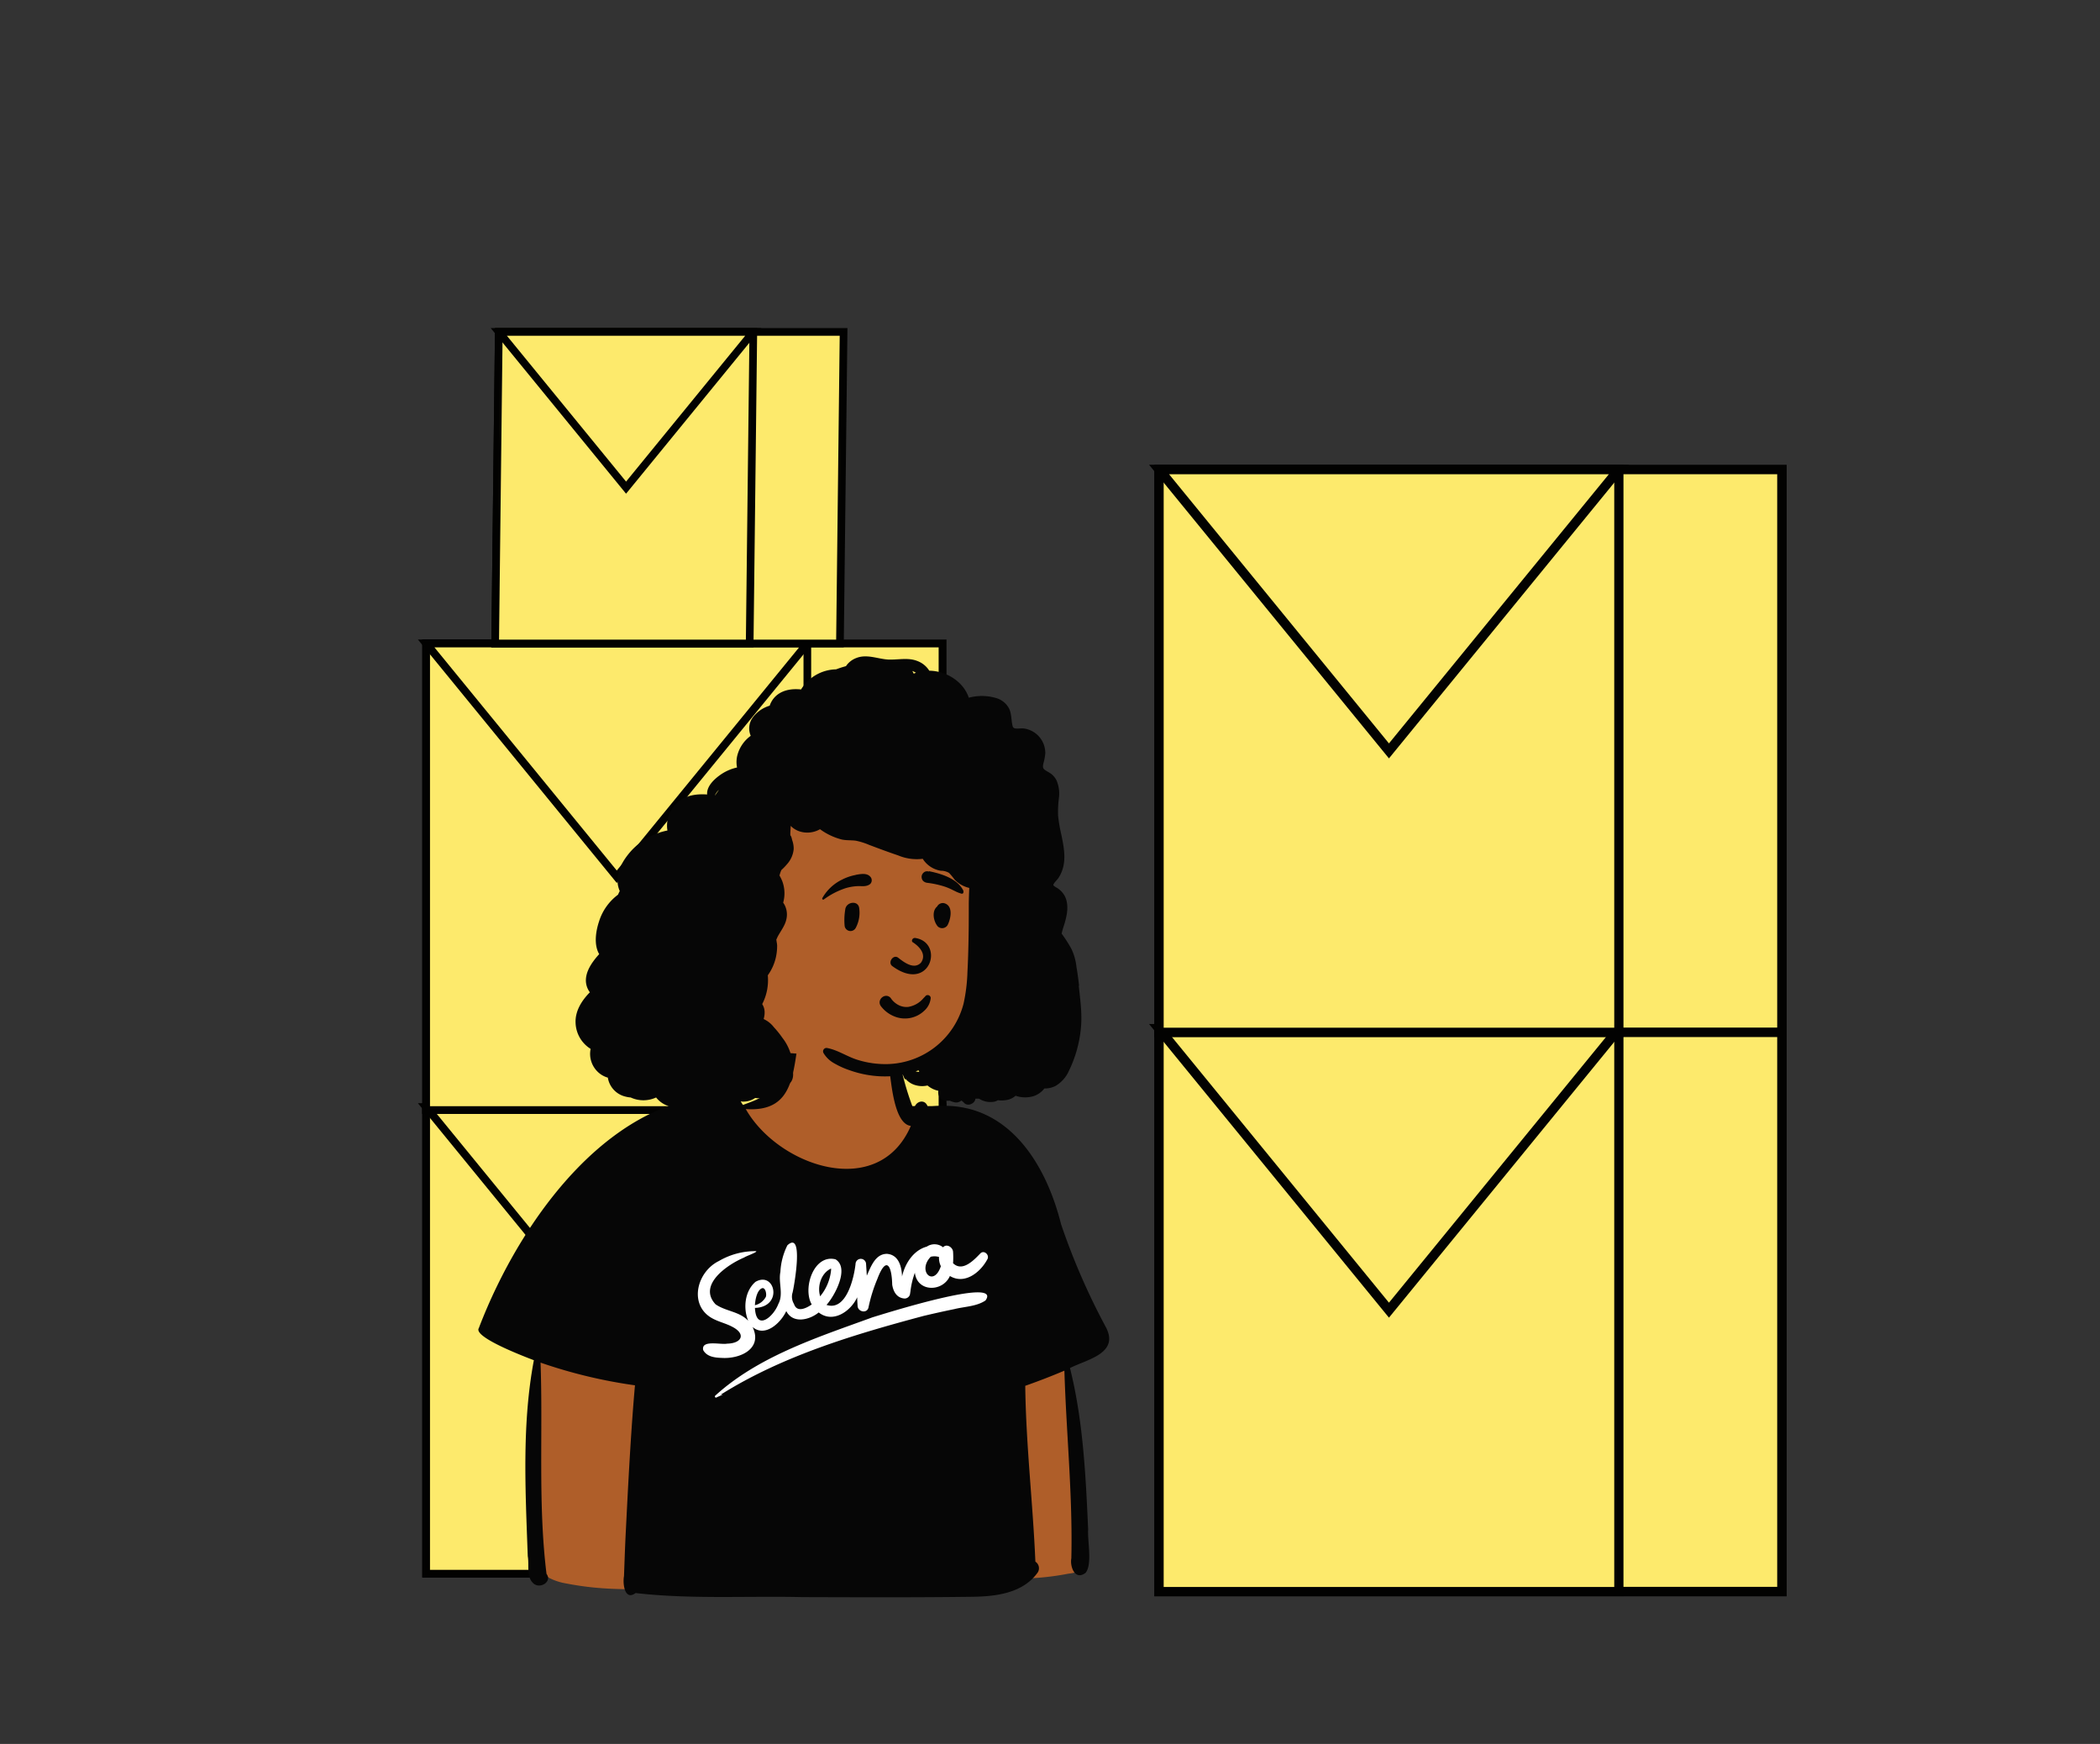
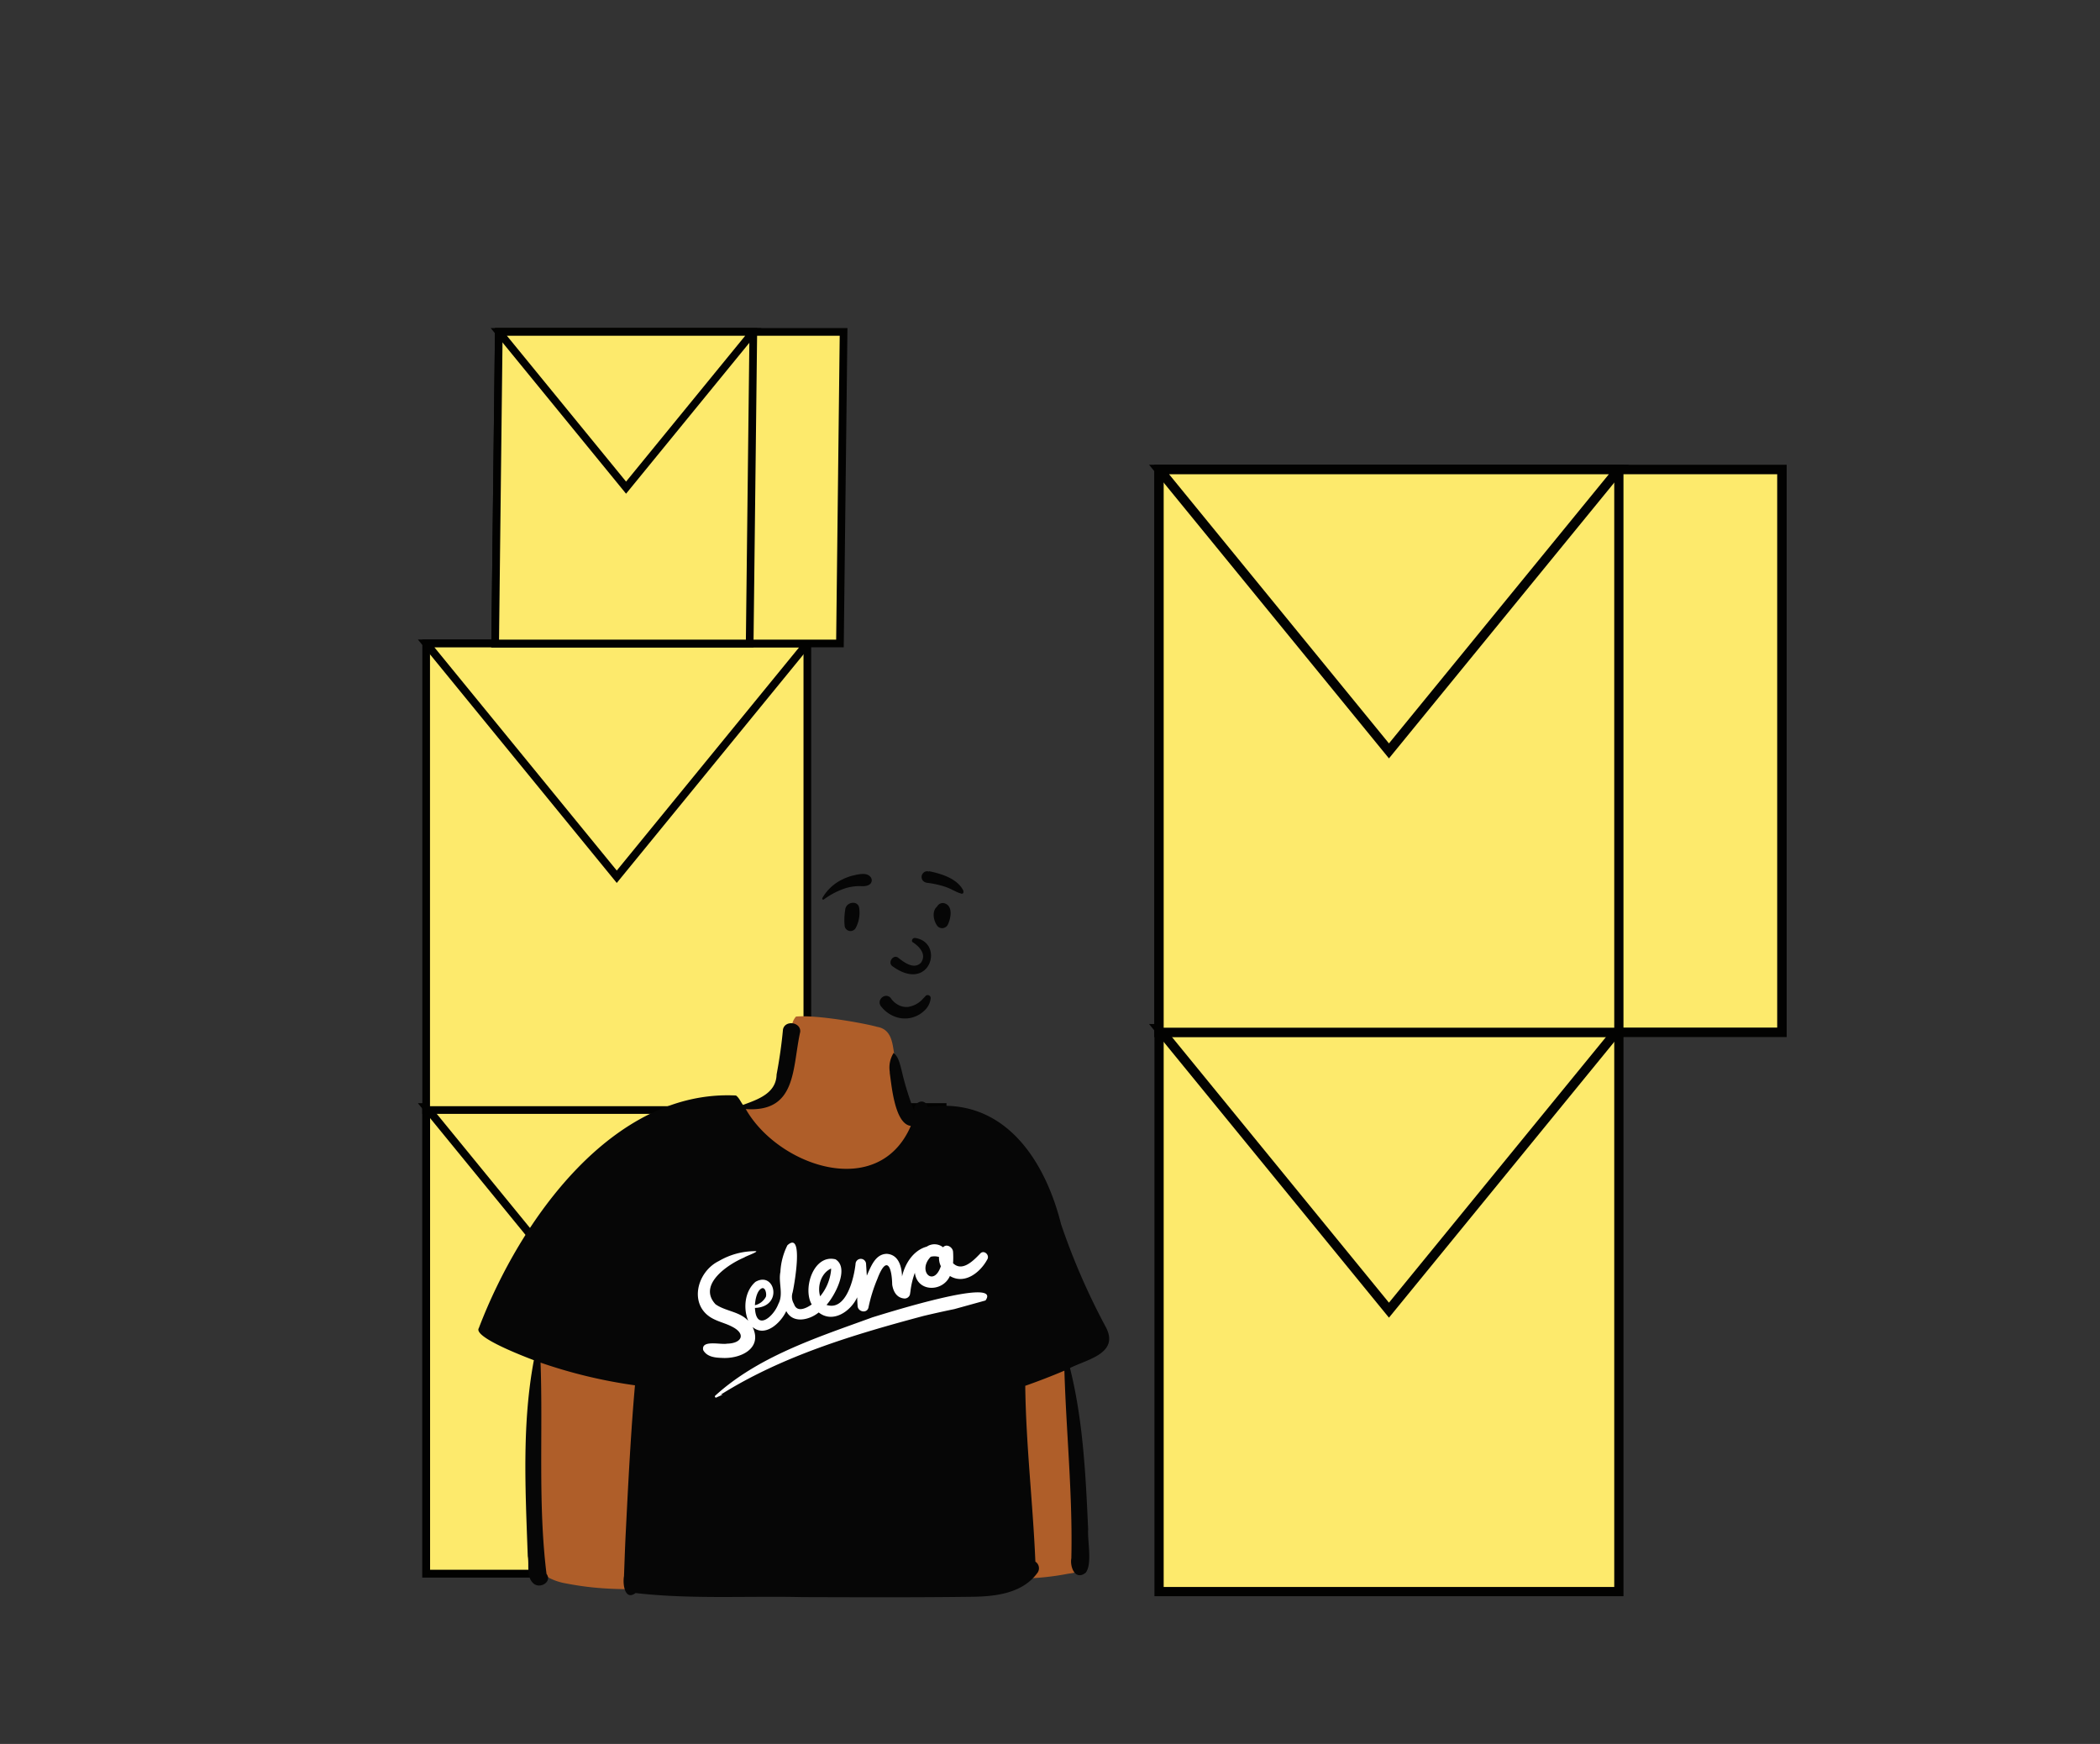
<svg xmlns="http://www.w3.org/2000/svg" id="Capa_1" data-name="Capa 1" viewBox="0 0 578.31 480.21">
  <rect x="0" y="0" width="578.31" height="480.21" fill="#333333" stroke="none" />
  <title>Mesa de trabajo 11</title>
  <rect x="117.36" y="304.85" width="142.21" height="128.48" fill="#fdea6c" stroke="#020201" stroke-miterlimit="10" stroke-width="2.16" />
-   <rect x="117.36" y="304.85" width="104.97" height="128.48" fill="#fdea6c" stroke="#020201" stroke-miterlimit="10" stroke-width="2.11" />
  <polygon points="169.85 369.09 117.36 304.85 222.34 304.85 169.85 369.09" fill="#fdea6c" stroke="#020201" stroke-miterlimit="10" stroke-width="2.16" />
-   <rect x="117.36" y="177.18" width="142.21" height="128.48" fill="#fdea6c" stroke="#020201" stroke-miterlimit="10" stroke-width="2.16" />
  <rect x="117.36" y="177.18" width="104.97" height="128.48" fill="#fdea6c" stroke="#020201" stroke-miterlimit="10" stroke-width="2.11" />
  <polygon points="169.85 241.42 117.36 177.18 222.34 177.18 169.85 241.42" fill="#fdea6c" stroke="#020201" stroke-miterlimit="10" stroke-width="2.16" />
  <path d="M243.09,438.32c-17.14.05-27.41-.15-46.8-.43-22.45-.59-28.5.48-41.07-2a15.71,15.71,0,0,1-4.87-1.89c-.53.6-1.44,1.49-2.29.9-1.58-1-.86-4.69-1.25-6.74-.64-18.11-1.68-36.76,1.86-54.65-2.15-.7-14.72-5.87-15.41-7.61,11.37-29.74,36.32-64.55,69.14-63.24.66.82,1.24,2,2,2.85,4.46-1.67,10.65-3.34,11-9.78.77-4.3,1.33-8.3,1.7-12.25.07-.45.61-.61.94-.8a4.8,4.8,0,0,1,1.17-2.76c5.75-.52,18.88,1.85,22.33,2.83,4.7.8,4.21,5.85,5.08,9.68,1.39,4.72,2.36,9.63,4.42,14.25l2.26.38c0-.53-.22-2.08.26-2.4.88-.89,1.09.81,1.29,1.37,19.42-3.67,32.12,12.81,36.38,31.23A186.8,186.8,0,0,0,303.66,366c3.35,6.24-6.26,7.4-10.28,9.89,4.15,16.17,4.65,32.65,5.33,48.95.18,2.51.43,5.91-.46,7.16a1.69,1.69,0,0,1-1.14.35c-.83.88-2.24.83-3.43,1.08a72.12,72.12,0,0,1-11.24,1.21c-10.17,6.3-25.84,2.78-39.35,3.72" fill="#af5e29" fill-rule="evenodd" />
  <rect x="183.55" y="328.25" width="92.54" height="60.87" fill="#fff" />
-   <path d="M215.62,283.48c.54-2.68,4.95-2.06,4.75.64-2.23,10-.87,22.26-15,21.27,8.94,15.73,36.54,25.29,45.46,4.64-4.4-.52-5.27-10.92-5.8-14.55l0-.33a7.58,7.58,0,0,1,1.05-5.2c1.12.84,1.57,2.36,1.95,3.75l.28,1.11a75.77,75.77,0,0,0,3.38,10.92h.05c-.08-2.4,3-3.49,3.76-.93,20.82-2.86,32.2,14.32,36.7,32.29a186.49,186.49,0,0,0,12.39,28.45c3.67,7.15-5.23,8.78-9.93,11.16,3.62,14.5,4.33,29.52,5,44.39-.22,3.17,1.21,9.68-.7,12-2.84,2.22-4.37-1.59-3.93-4,.4-17.25-1.39-34.43-1.91-51.66q-5.32,2.25-10.78,4.17c.19,16.17,2.11,32.33,2.79,48.42a2.16,2.16,0,0,1,.63,3c-4.11,5.73-11.54,6.59-18.09,6.67-15.56.2-31.15.14-46.71.09-15.3-.35-30.72.63-45.93-1.12-3,2.24-3.59-2.59-3.19-4.65l.15-4.12c.1-2.75.21-5.5.35-8.25l.34-6.7c.58-11.17,1.2-22.33,2.18-33.48a137.19,137.19,0,0,1-26-6.25c.69,19.35-.73,38.91,1.64,58.16,1.57,2.13-1.57,4.12-3.41,2.79-2.27-1.73-1.3-5.13-1.75-7.63l-.06-1.61c-.63-17.42-1.5-35.2,1.74-52.37l-1.4-.54c-4.25-1.66-15.19-6.11-13.76-8.3,11.43-29.94,37-65.75,70.82-64.05.85.6,1.29,1.75,1.93,2.59l1-.37c3.9-1.43,8.14-3.24,8.25-8C214.65,291.7,215.24,287.61,215.62,283.48Zm55.77,74.62c4.85-6.78-28.77,3.94-31.16,4.65l-.9.33c-14.73,5.35-30.6,10.53-42.34,21.21a.31.31,0,0,0,.38.49l0,0c.46-.26,2.49-1,1.05-.71,17-10.7,36.68-16.58,55.94-21.72q4.2-1,8.43-1.87C265.68,359.76,268.9,359.77,271.39,358.1Zm-53.12-2.2c.41-1.69,3.2-17.23-1.43-13a18.39,18.39,0,0,0-1.93,7.34c-.6,2.94.91,6.1-.56,8.81-1.31,3.53-6.13,7.66-6.45,1.1,7.89-.27,5.52-10.27.15-7.18-2.94,2.52-3.45,7.26-2,10.73-2.37-2.59-6.23-2.6-9-4.55-5-5.37,3.38-11,7.92-12.9.26-.28,4-1.58,3.19-1.73A19.82,19.82,0,0,0,198,347.22c-6.37,3.1-8.53,12.73-1.25,16.1,1.58.76,3.3,1.17,4.86,2,3.94,2,2.67,4.6-1.39,4.67-1.67.37-7.18-1.16-6.57,1.77,1,1.83,3.17,2.1,5.07,2.15,5.08.35,11.4-2.52,8.53-8.5,3.47,2.95,7.8-1.18,9.28-4.39,1.81,3.55,6.36,2.48,8.93.38,3.93,3.09,8.85-.34,10.6-4.18,0,.8.07,1.6.11,2.39.08,1.64,2.61,2.17,3,.41a41.92,41.92,0,0,1,2.43-7.82c2.49-6.61,4-3.63,4.1,1.54.3,1.95,1.28,3.69,3.42,3.82a1.53,1.53,0,0,0,1.47-1.12l.13-.83a22.72,22.72,0,0,1,1.22-5.15c.63,5.39,7.68,5.37,9.65.9,4.08,2.45,8.37-1,10.27-4.52l.06-.1c.66-1.22-1-2.68-2-1.54l-.34.35c-1.82,1.88-4.72,4.62-7.12,2.29a23.8,23.8,0,0,0,0-3.16c-.08-1.23-1.78-2.33-2.75-1.22a3.77,3.77,0,0,0-4.48-.19c-3.69,1-6,4.64-6.82,8.22-.09-2.86-1-6-4.16-6.23-3.21,0-4.44,3.57-5.54,6L238.5,348a1.45,1.45,0,0,0-2.89-.06V348c-.41,3.87-2.55,13.13-8,11.32,2.27-2.51,6.4-10.16,2.48-12.55-6-1.51-9.12,8-6.55,12.43l-.14.09c-1.47,1-3.89,2.14-4.71-.13l-.1-.21A3.81,3.81,0,0,1,218.27,355.9Zm-8.63-1.08c1.14-.66,1.55,1.55,1.26,2.29a4.65,4.65,0,0,1-3,2.3v-.13C208,357.92,208.4,355.55,209.64,354.82Zm19.22-5.51a4,4,0,0,1,0,.5,13.36,13.36,0,0,1-3,7.14C225,354.19,226.14,350.54,228.86,349.31Zm27.45-3.25a4.42,4.42,0,0,1,2.28.06,5.34,5.34,0,0,0,.51,2.54C257.13,354.57,252.51,350,256.31,346.06Z" fill="#060606" fill-rule="evenodd" />
-   <path d="M254,220.61c-13.86-11.29-36.08-15-50.93-3.56-11.53,10.69-16.3,41.09-14.26,56.37.57,9.79,8,20.9,19,17.8,1.86-.18,3.67-.9,5.55-1.05a26.75,26.75,0,0,1,6.75.05c4.89.7,9.22,3.3,14,4.51a33,33,0,0,0,26.19-4.34c25-16.5,13.7-53.81-6.25-69.78Z" fill="#af5e29" fill-rule="evenodd" />
-   <path d="M252.2,295l.77-.28a.61.61,0,0,0,.07.17l.11.26a3.09,3.09,0,0,1-1-.15m-.52-109.49a5.83,5.83,0,0,0-.39-.74,4.49,4.49,0,0,1,1,.49c-.22.07-.43.16-.65.25M196.91,219h0a3.67,3.67,0,0,1,.89-1.32l.21-.17a11.27,11.27,0,0,0-1.06,1.5m100.22,52.49c-.19-1.77-.43-3.52-.73-5.27a15,15,0,0,0-1.39-4.94,35.94,35.94,0,0,0-2.69-4.21,17.83,17.83,0,0,1,.49-1.79c.95-2.9,1.89-6.58-.08-9.27a6.54,6.54,0,0,0-1.66-1.53,4.49,4.49,0,0,1-.93-.6c-.15-.18-.1-.09-.1-.17,0-.48,1.08-1.49,1.34-1.87a9.39,9.39,0,0,0,1.13-2.29c1.1-3.19.35-6.7-.31-9.89a40.53,40.53,0,0,1-.86-5.12,31.07,31.07,0,0,1,.23-4.82A9.26,9.26,0,0,0,291,215a5.13,5.13,0,0,0-1.45-1.85c-.59-.48-1.34-.76-1.92-1.24s-.42-1.13-.27-1.79a14.11,14.11,0,0,0,.5-2.73A6.83,6.83,0,0,0,282,200.6c-.75-.09-1.48.06-2.23,0s-.9-.42-1-1.1c-.32-1.55-.19-3.08-.95-4.52a5.86,5.86,0,0,0-3.2-2.67,13.85,13.85,0,0,0-7.82-.19c-1.51-4.47-6.24-7.39-10.89-7.43a6.58,6.58,0,0,0-3.35-2.7c-2.32-.9-4.78-.37-7.19-.37h0c-.25,0-.49,0-.73,0l-.69-.06c-2.74-.32-5.46-1.45-8.19-.35a5.91,5.91,0,0,0-2.79,2.22c-.92.25-1.83.54-2.72.88a11.61,11.61,0,0,0-9.65,5.54c-2.75-.31-5.73.22-7.55,2.47a6.33,6.33,0,0,0-1.09,2,9,9,0,0,0-4.69,3.29,5.11,5.11,0,0,0-.53,5,9.66,9.66,0,0,0-3.58,5,7.64,7.64,0,0,0-.19,3.73,12.72,12.72,0,0,0-4.75,2.13c-1.51,1.09-3.39,2.84-3.49,4.86a3.27,3.27,0,0,0,0,.44c-3.31-.23-6.69.33-8.93,3a8.42,8.42,0,0,0-2,6.92,18.34,18.34,0,0,0-10.27,5.93c-1.9,2.22-3.58,5-3.47,8.07a7.32,7.32,0,0,0,.61,2.67h0q-.24.45-.48,1a14.65,14.65,0,0,0-5.22,7.36c-.8,2.4-1.31,5.51-.45,7.95a5.63,5.63,0,0,0,.49,1.05l-.46.52c-1.65,1.93-3.32,4.36-3.2,7a5.53,5.53,0,0,0,1.09,3c-2.28,2.31-4.11,5.23-3.93,8.5a8.78,8.78,0,0,0,4.14,7.08,6.85,6.85,0,0,0,1.84,6.2,6.54,6.54,0,0,0,2.9,1.72,6.41,6.41,0,0,0,4.94,5.24,7.91,7.91,0,0,0,1.35.22,8.34,8.34,0,0,0,7,0,7.15,7.15,0,0,0,2.5,2,8.79,8.79,0,0,0,1.27.49c3.15.93,6.37-.33,9.11-1.8l.4-.18a6.41,6.41,0,0,0,1.43,1.06,7.5,7.5,0,0,0,4.12.94,10.13,10.13,0,0,0,4.45-1.44,3.81,3.81,0,0,0,.59.07,5.81,5.81,0,0,0,3.41-1,6.73,6.73,0,0,0,2,0A4.8,4.8,0,0,0,214.2,301a19.84,19.84,0,0,0,1.46-1.44,5.44,5.44,0,0,1,1.47-1c1.38-.81,1.54-2.86,1-4.35a2.22,2.22,0,0,0,.18-.87,13.55,13.55,0,0,0-2.88-7.61,25.45,25.45,0,0,0-2.31-2.87,7.42,7.42,0,0,0-2.63-2.16l-.19-.13a6.1,6.1,0,0,0,.26-2.08,4.17,4.17,0,0,0-.66-2,14.33,14.33,0,0,0,1.54-7.93,13.6,13.6,0,0,0,2.2-4.83,14.52,14.52,0,0,0,.37-3.35c0-.54-.21-1.22-.21-1.77,0,.17.26-.48.34-.65,1-1.89,2.32-3.36,2.54-5.59a5.67,5.67,0,0,0-1-3.82,9.52,9.52,0,0,0-.29-6,12.57,12.57,0,0,0-.73-1.47A11.71,11.71,0,0,1,215,240l.18-.43a15.46,15.46,0,0,0,1.55-1.6,7.22,7.22,0,0,0,1.84-4.16,6.67,6.67,0,0,0-.36-2.3c-.11-.34-.17-.72-.29-1.05-.06-.18-.23-.37-.28-.55l0-.09a.57.57,0,0,0,0-.18c0-.76.1-1.5.1-2.23a6.09,6.09,0,0,0,2.48,1.53,7,7,0,0,0,5.6-.61,17.43,17.43,0,0,0,6,2.84c1.27.27,2.55.16,3.83.32a18.68,18.68,0,0,1,3.7,1.16c2.66,1,5.32,2,8,2.9a13.24,13.24,0,0,0,6.76.93,7.2,7.2,0,0,0,5,3.29,4.46,4.46,0,0,1,2.26.6,22.49,22.49,0,0,1,1.52,1.84,7.86,7.86,0,0,0,2.12,1.59,8.15,8.15,0,0,0,1.91.7c-.06,1.44-.11,2.88-.13,4.33,0,3.14,0,6.28-.06,9.42s-.14,6.26-.31,9.38a46.62,46.62,0,0,1-1.07,8.74A22.2,22.2,0,0,1,244.65,293a25.67,25.67,0,0,1-8.49-1.16c-2.86-.88-5.41-2.69-8.33-3.25a.94.94,0,0,0-1.05,1.37,7.78,7.78,0,0,0,2.93,2.82,22.92,22.92,0,0,0,4.22,1.91,29.23,29.23,0,0,0,8.28,1.67,26.07,26.07,0,0,0,6.42-.44,11.3,11.3,0,0,0,.6,1.32c0,.06.13,0,.11,0a2,2,0,0,1-.06-.28,5.54,5.54,0,0,0,2.93,1.88,6.52,6.52,0,0,0,2.45.19,6.35,6.35,0,0,0,.76-.13,6.76,6.76,0,0,0,3,1.46A2.27,2.27,0,0,0,260,303a4.65,4.65,0,0,0,1.57.09,6.93,6.93,0,0,0,1.33.45,2.11,2.11,0,0,0,1.83-.49,3.5,3.5,0,0,1,.73.59c1,1.18,3.06.24,3.16-1.12l.92,0,.23.1a5.71,5.71,0,0,0,4.26.69,3.68,3.68,0,0,0,.75-.35,7.77,7.77,0,0,0,3.17-.24,5.23,5.23,0,0,0,1.73-1,8,8,0,0,0,5,.1,6.22,6.22,0,0,0,2.92-2.1,6.36,6.36,0,0,0,3.12-.72,9.11,9.11,0,0,0,3.66-4.17,33.91,33.91,0,0,0,3.27-11.59c.42-4-.17-7.92-.58-11.87" fill="#060606" fill-rule="evenodd" />
+   <path d="M215.62,283.48c.54-2.68,4.95-2.06,4.75.64-2.23,10-.87,22.26-15,21.27,8.94,15.73,36.54,25.29,45.46,4.64-4.4-.52-5.27-10.92-5.8-14.55l0-.33a7.58,7.58,0,0,1,1.05-5.2c1.12.84,1.57,2.36,1.95,3.75l.28,1.11a75.77,75.77,0,0,0,3.38,10.92h.05c-.08-2.4,3-3.49,3.76-.93,20.82-2.86,32.2,14.32,36.7,32.29a186.49,186.49,0,0,0,12.39,28.45c3.67,7.15-5.23,8.78-9.93,11.16,3.62,14.5,4.33,29.52,5,44.39-.22,3.17,1.21,9.68-.7,12-2.84,2.22-4.37-1.59-3.93-4,.4-17.25-1.39-34.43-1.91-51.66q-5.32,2.25-10.78,4.17c.19,16.17,2.11,32.33,2.79,48.42a2.16,2.16,0,0,1,.63,3c-4.11,5.73-11.54,6.59-18.09,6.67-15.56.2-31.15.14-46.71.09-15.3-.35-30.72.63-45.93-1.12-3,2.24-3.59-2.59-3.19-4.65l.15-4.12c.1-2.75.21-5.5.35-8.25l.34-6.7c.58-11.17,1.2-22.33,2.18-33.48a137.19,137.19,0,0,1-26-6.25c.69,19.35-.73,38.91,1.64,58.16,1.57,2.13-1.57,4.12-3.41,2.79-2.27-1.73-1.3-5.13-1.75-7.63l-.06-1.61c-.63-17.42-1.5-35.2,1.74-52.37l-1.4-.54c-4.25-1.66-15.19-6.11-13.76-8.3,11.43-29.94,37-65.75,70.82-64.05.85.6,1.29,1.75,1.93,2.59l1-.37c3.9-1.43,8.14-3.24,8.25-8C214.65,291.7,215.24,287.61,215.62,283.48Zm55.77,74.62c4.85-6.78-28.77,3.94-31.16,4.65l-.9.33c-14.73,5.35-30.6,10.53-42.34,21.21a.31.31,0,0,0,.38.49l0,0c.46-.26,2.49-1,1.05-.71,17-10.7,36.68-16.58,55.94-21.72q4.2-1,8.43-1.87Zm-53.12-2.2c.41-1.69,3.2-17.23-1.43-13a18.39,18.39,0,0,0-1.93,7.34c-.6,2.94.91,6.1-.56,8.81-1.31,3.53-6.13,7.66-6.45,1.1,7.89-.27,5.52-10.27.15-7.18-2.94,2.52-3.45,7.26-2,10.73-2.37-2.59-6.23-2.6-9-4.55-5-5.37,3.38-11,7.92-12.9.26-.28,4-1.58,3.19-1.73A19.82,19.82,0,0,0,198,347.22c-6.37,3.1-8.53,12.73-1.25,16.1,1.58.76,3.3,1.17,4.86,2,3.94,2,2.67,4.6-1.39,4.67-1.67.37-7.18-1.16-6.57,1.77,1,1.83,3.17,2.1,5.07,2.15,5.08.35,11.4-2.52,8.53-8.5,3.47,2.95,7.8-1.18,9.28-4.39,1.81,3.55,6.36,2.48,8.93.38,3.93,3.09,8.85-.34,10.6-4.18,0,.8.07,1.6.11,2.39.08,1.64,2.61,2.17,3,.41a41.92,41.92,0,0,1,2.43-7.82c2.49-6.61,4-3.63,4.1,1.54.3,1.95,1.28,3.69,3.42,3.82a1.53,1.53,0,0,0,1.47-1.12l.13-.83a22.72,22.72,0,0,1,1.22-5.15c.63,5.39,7.68,5.37,9.65.9,4.08,2.45,8.37-1,10.27-4.52l.06-.1c.66-1.22-1-2.68-2-1.54l-.34.35c-1.82,1.88-4.72,4.62-7.12,2.29a23.8,23.8,0,0,0,0-3.16c-.08-1.23-1.78-2.33-2.75-1.22a3.77,3.77,0,0,0-4.48-.19c-3.69,1-6,4.64-6.82,8.22-.09-2.86-1-6-4.16-6.23-3.21,0-4.44,3.57-5.54,6L238.5,348a1.45,1.45,0,0,0-2.89-.06V348c-.41,3.87-2.55,13.13-8,11.32,2.27-2.51,6.4-10.16,2.48-12.55-6-1.51-9.12,8-6.55,12.43l-.14.09c-1.47,1-3.89,2.14-4.71-.13l-.1-.21A3.81,3.81,0,0,1,218.27,355.9Zm-8.63-1.08c1.14-.66,1.55,1.55,1.26,2.29a4.65,4.65,0,0,1-3,2.3v-.13C208,357.92,208.4,355.55,209.64,354.82Zm19.22-5.51a4,4,0,0,1,0,.5,13.36,13.36,0,0,1-3,7.14C225,354.19,226.14,350.54,228.86,349.31Zm27.45-3.25a4.42,4.42,0,0,1,2.28.06,5.34,5.34,0,0,0,.51,2.54C257.13,354.57,252.51,350,256.31,346.06Z" fill="#060606" fill-rule="evenodd" />
  <path d="M246.2,279.84a8.65,8.65,0,0,1-3.61-2.78,1.72,1.72,0,0,1-.34-1.3,1.85,1.85,0,0,1,.73-1.17,1.74,1.74,0,0,1,1.31-.36,1.63,1.63,0,0,1,1.1.73l.06.09a5.67,5.67,0,0,0,2.09,1.75,4.73,4.73,0,0,0,2.58.46,6.93,6.93,0,0,0,4.21-2.42l.48-.49a.72.72,0,0,1,.39-.3.83.83,0,0,1,.54,0,.88.88,0,0,1,.43.33.75.75,0,0,1,.13.52,5.37,5.37,0,0,1-1.79,3.43,7.69,7.69,0,0,1-8.31,1.51Zm5.12-20.41c1.6,1,4,3.23,2.31,5.64-2,2.12-4.93-.31-6.36-1.41-1.33-.86-2.82,1.34-1.59,2.33,10.36,7.67,14.56-6.31,6.45-7.7C251.24,258.13,250.91,259.13,251.32,259.43Zm-18.56-8.92c.18-2.19,3.51-2.69,3.84-.52a8.87,8.87,0,0,1-.92,5.47,1.63,1.63,0,0,1-3.09-.63A17.31,17.31,0,0,1,232.76,250.51Zm25.37-1a1.76,1.76,0,0,1,1.94-.79c2.51.73,1.77,4.3.89,6a1.75,1.75,0,0,1-2.73.36c-1.14-1.36-1.69-4.06-.24-5.39C258,249.68,258.08,249.61,258.13,249.54Zm-22.49-8.61.4-.07c1.23-.21,2.75-.42,3.62.57a1.44,1.44,0,0,1,0,2c-1.09.88-2.29.54-3.6.61a14,14,0,0,0-3.14.54,21.41,21.41,0,0,0-6.06,3.13c-.26.17-.52-.15-.4-.39a12.55,12.55,0,0,1,5.47-5.1A13.62,13.62,0,0,1,235.64,240.93Zm20.2-1,.3.06c3.31.69,7.6,2.07,9.16,5.31.06.46,0,.56-.05.63l0,0a.41.41,0,0,1-.27.19l-.17,0a9.43,9.43,0,0,1-1.83-.72l-.6-.29a16,16,0,0,0-2.13-.91,25.66,25.66,0,0,0-4.84-1.07,1.92,1.92,0,0,1-1-.37,1.42,1.42,0,0,1-.55-.82,1.53,1.53,0,0,1,.17-1.25,1.64,1.64,0,0,1,.77-.66A1.71,1.71,0,0,1,255.84,240Z" fill="#060606" fill-rule="evenodd" />
-   <rect x="319.19" y="283.28" width="171.53" height="154.98" fill="#fdea6c" stroke="#020201" stroke-miterlimit="10" stroke-width="2.61" />
  <rect x="319.19" y="283.28" width="126.62" height="154.98" fill="#fdea6c" stroke="#020201" stroke-miterlimit="10" stroke-width="2.54" />
  <polygon points="382.5 360.77 319.19 283.28 445.81 283.28 382.5 360.77" fill="#fdea6c" stroke="#020201" stroke-miterlimit="10" stroke-width="2.61" />
  <rect x="319.19" y="129.28" width="171.53" height="154.98" fill="#fdea6c" stroke="#020201" stroke-miterlimit="10" stroke-width="2.61" />
  <rect x="319.19" y="129.28" width="126.62" height="154.98" fill="#fdea6c" stroke="#020201" stroke-miterlimit="10" stroke-width="2.54" />
  <polygon points="382.5 206.77 319.19 129.28 445.81 129.28 382.5 206.77" fill="#fdea6c" stroke="#020201" stroke-miterlimit="10" stroke-width="2.61" />
  <polygon points="231.31 177.18 136.36 177.18 137.36 91.39 232.31 91.39 231.31 177.18" fill="#fdea6c" stroke="#020201" stroke-miterlimit="10" stroke-width="2.11" />
  <polygon points="206.45 177.18 136.36 177.18 137.36 91.39 207.45 91.39 206.45 177.18" fill="#fdea6c" stroke="#020201" stroke-miterlimit="10" stroke-width="2.11" />
  <polygon points="172.41 134.28 137.36 91.39 207.45 91.39 172.41 134.28" fill="#fdea6c" stroke="#020201" stroke-miterlimit="10" stroke-width="2.11" />
</svg>